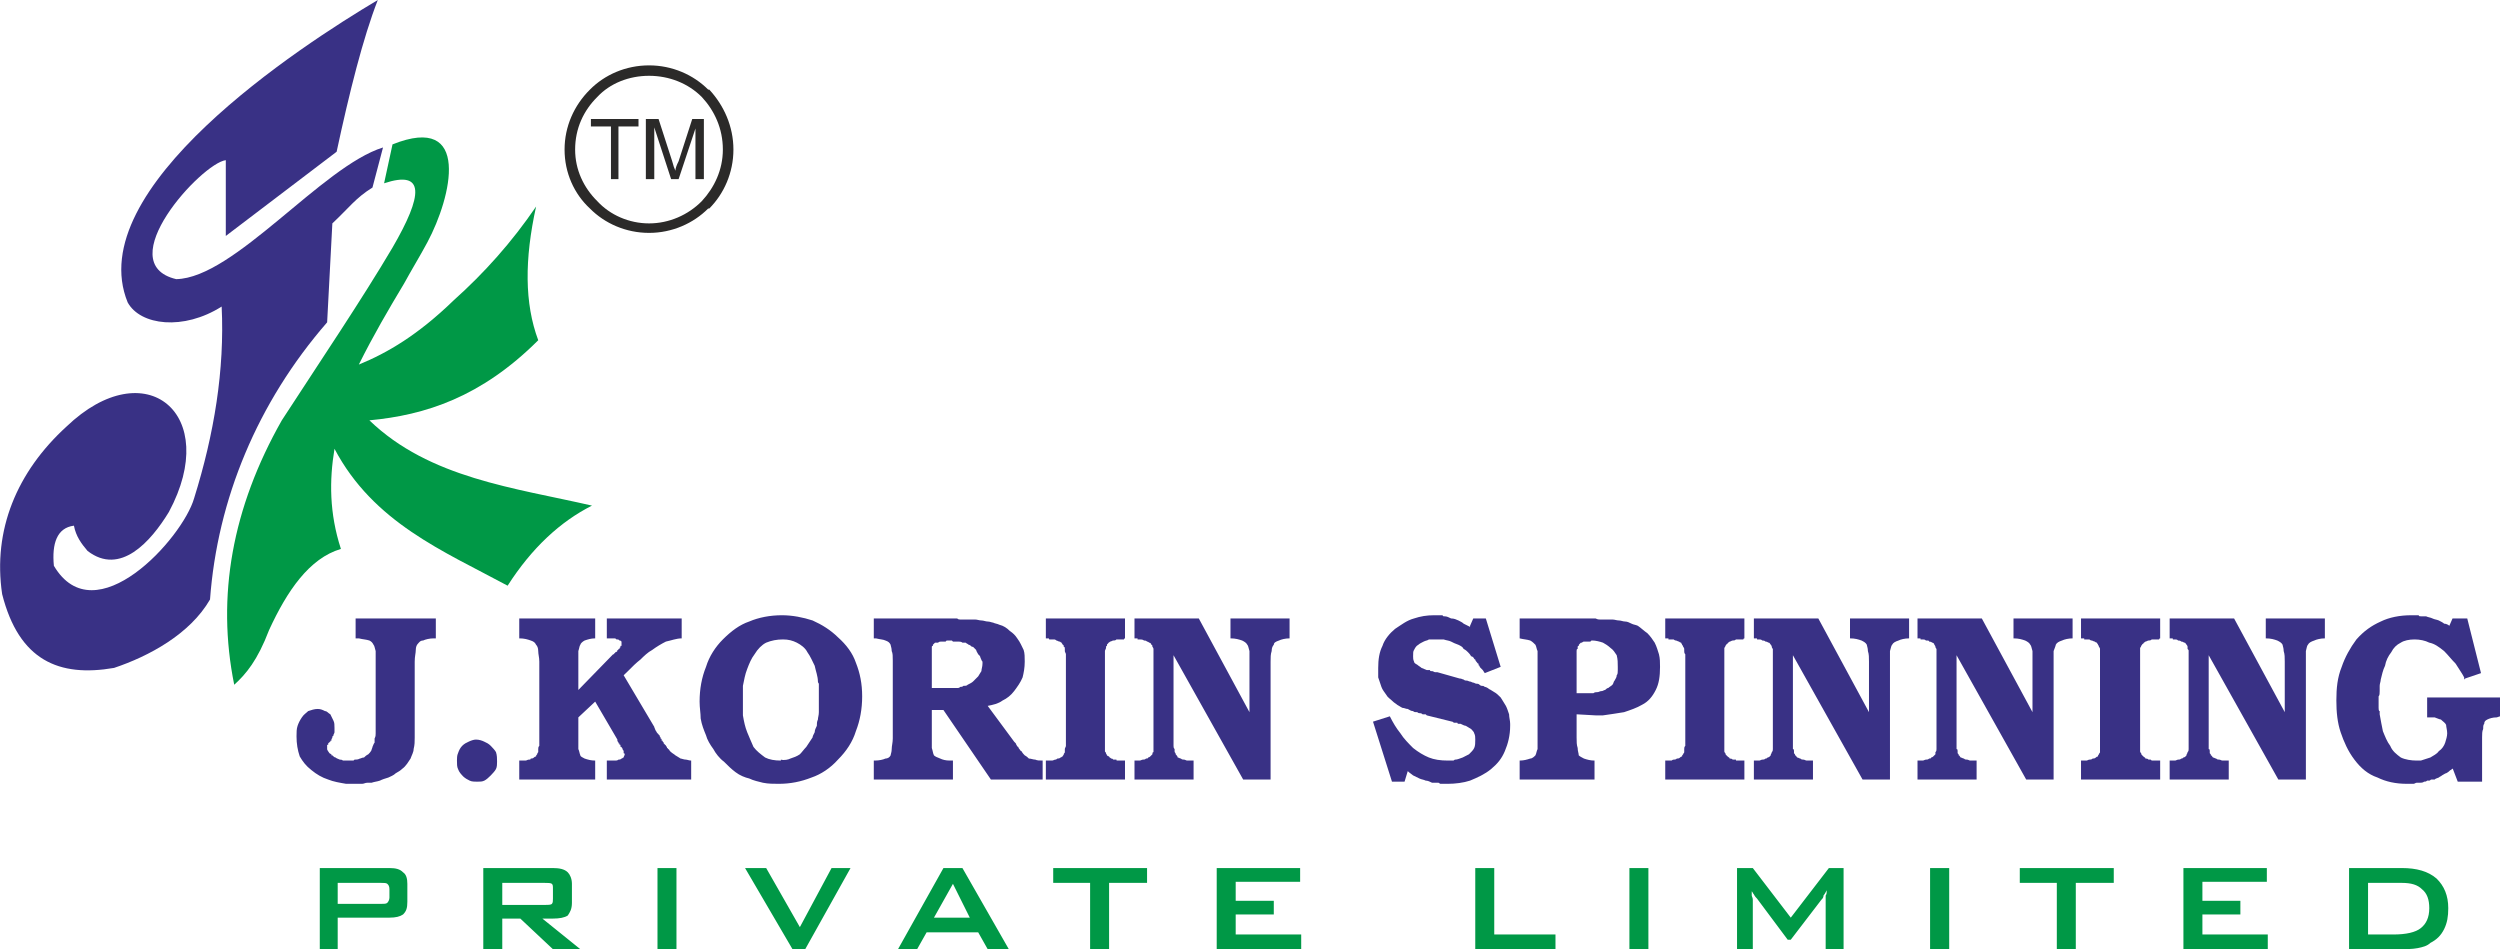
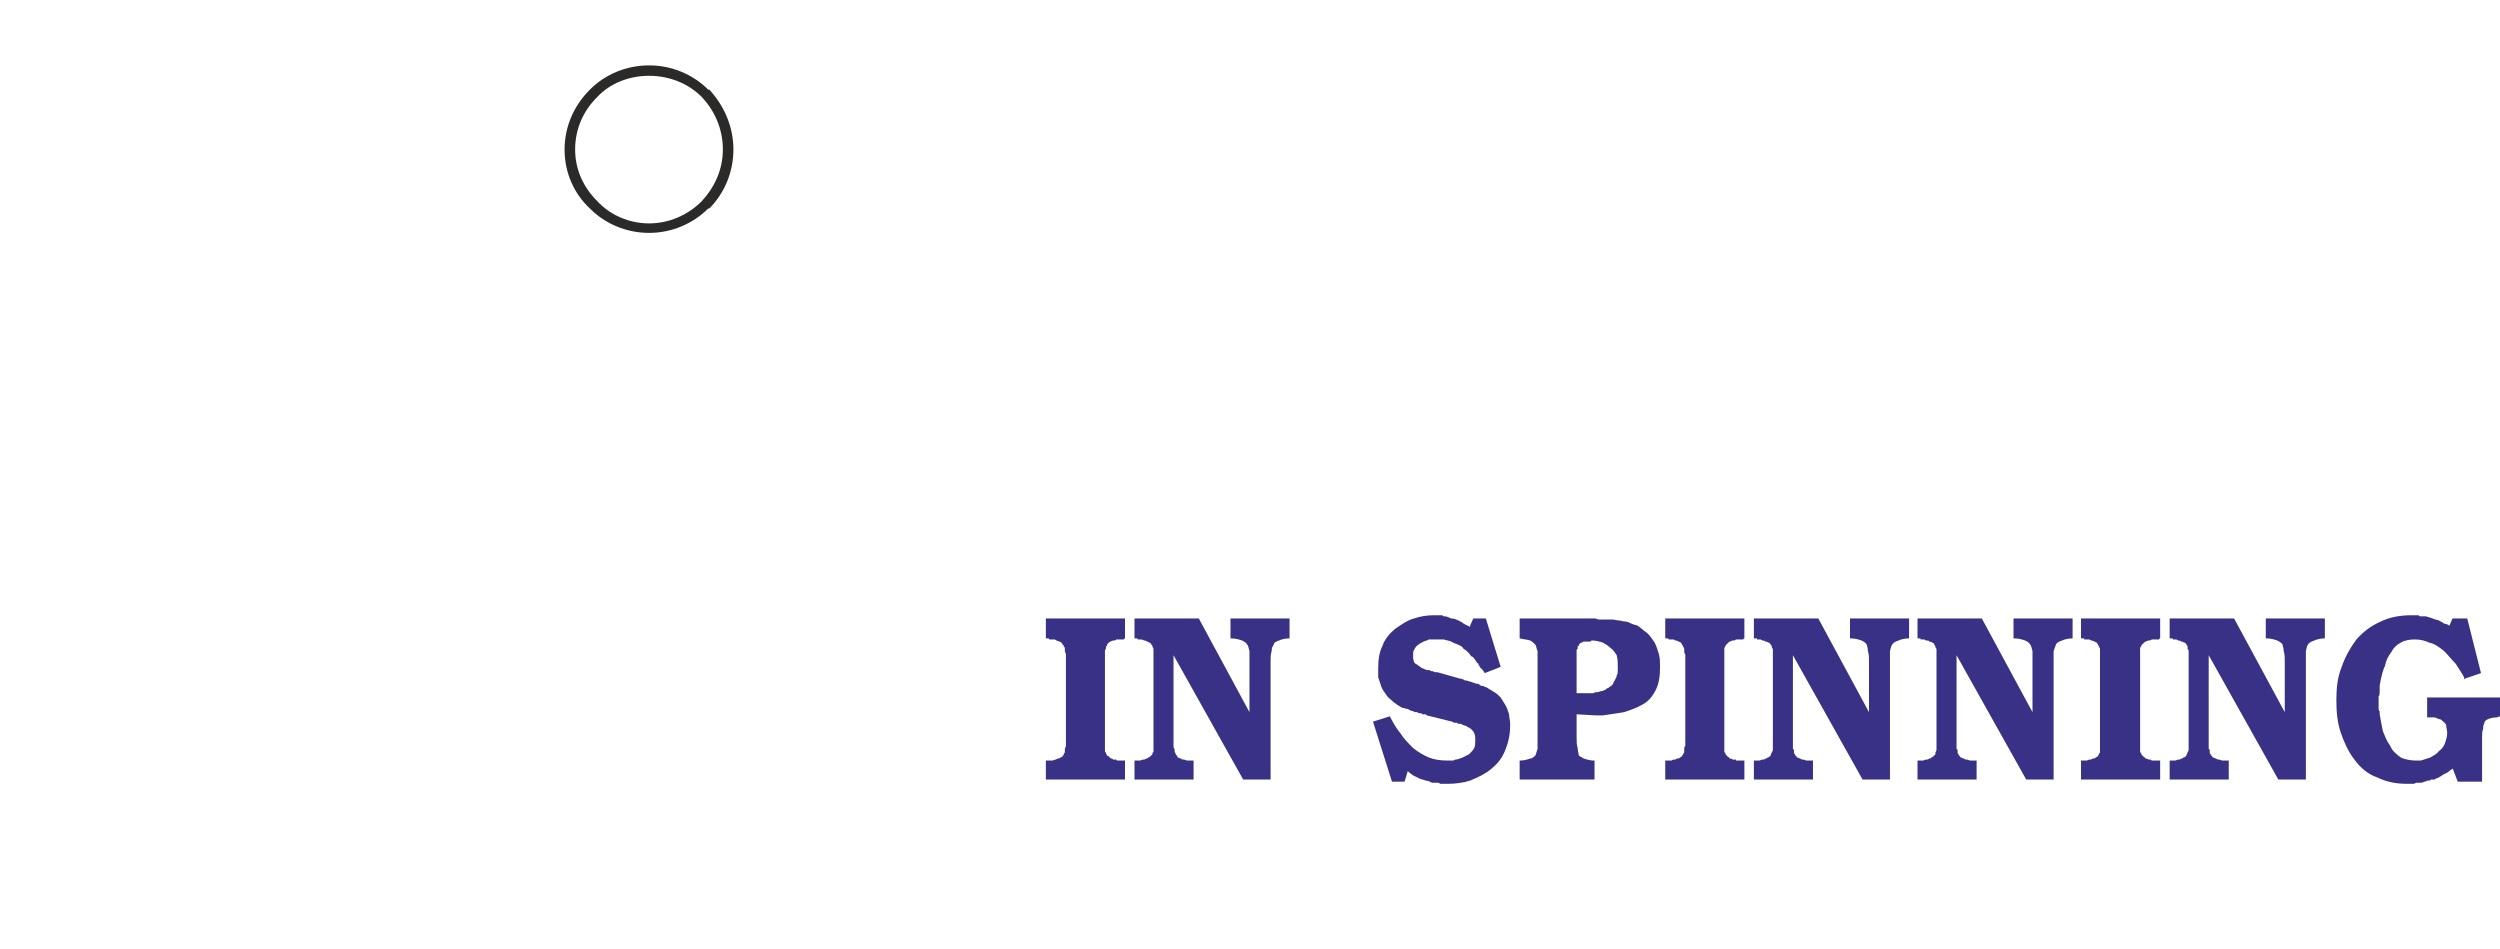
<svg xmlns="http://www.w3.org/2000/svg" version="1.2" viewBox="0 0 187 71" width="187" height="71">
  <title>Jkorin-svg</title>
  <style> tspan { white-space:pre } .shp0 { fill: #009846 } .shp1 { fill: #393185 } .shp2 { fill: #2b2a29 } </style>
  <g id="Layer_x0020_1">
-     <path id="Layer" fill-rule="evenodd" class="shp0" d="M23.92 71L23.92 64.93L29.13 64.93C29.6 64.93 29.92 65.01 30.15 65.25C30.39 65.41 30.47 65.72 30.47 66.11L30.47 67.45C30.47 67.93 30.39 68.16 30.15 68.4C29.92 68.56 29.6 68.64 29.13 68.64L25.26 68.64L25.26 71L23.92 71ZM28.5 66.04L25.26 66.04L25.26 67.61L28.5 67.61C28.73 67.61 28.89 67.61 28.97 67.53C29.05 67.45 29.13 67.3 29.13 67.14L29.13 66.51C29.13 66.27 29.05 66.19 28.97 66.11C28.89 66.04 28.73 66.04 28.5 66.04ZM36.15 71L36.15 64.93L41.36 64.93C41.84 64.93 42.23 65.01 42.47 65.25C42.63 65.41 42.78 65.72 42.78 66.11L42.78 67.53C42.78 68.01 42.63 68.24 42.47 68.48C42.23 68.64 41.84 68.71 41.36 68.71L40.57 68.71L43.41 71L41.36 71L38.92 68.71L37.57 68.71L37.57 71L36.15 71ZM40.73 66.04L37.57 66.04L37.57 67.69L40.73 67.69C40.97 67.69 41.2 67.69 41.28 67.61C41.36 67.53 41.36 67.38 41.36 67.22L41.36 66.51C41.36 66.27 41.36 66.19 41.28 66.11C41.2 66.04 40.97 66.04 40.73 66.04ZM49.18 71L49.18 64.93L50.6 64.93L50.6 71L49.18 71ZM59.28 71L55.73 64.93L57.31 64.93L59.83 69.35L62.2 64.93L63.62 64.93L60.23 71L59.28 71ZM67.17 71L70.57 64.93L71.99 64.93L75.46 71L73.88 71L73.17 69.74L69.31 69.74L68.6 71L67.17 71ZM69.86 68.64L72.54 68.64L71.28 66.11L69.86 68.64ZM82.96 66.04L82.96 71L81.54 71L81.54 66.04L78.78 66.04L78.78 64.93L85.8 64.93L85.8 66.04L82.96 66.04ZM91.01 71L91.01 64.93L97.25 64.93L97.25 65.96L92.43 65.96L92.43 67.38L95.28 67.38L95.28 68.4L92.43 68.4L92.43 69.9L97.33 69.9L97.33 71L91.01 71ZM110.35 71L110.35 64.93L111.77 64.93L111.77 69.9L116.35 69.9L116.35 71L110.35 71ZM121.88 71L121.88 64.93L123.3 64.93L123.3 71L121.88 71ZM129.93 71L129.93 64.93L131.11 64.93L133.95 68.64L136.8 64.93L137.9 64.93L137.9 71L136.56 71C136.56 70.92 136.56 67.14 136.56 66.98C136.64 66.9 136.64 66.74 136.64 66.59C136.56 66.74 136.48 66.9 136.4 66.98C136.4 67.14 136.32 67.22 136.24 67.3L133.95 70.29L133.72 70.29L131.43 67.22C131.35 67.14 131.27 67.06 131.19 66.9C131.11 66.82 131.11 66.74 131.03 66.67C131.03 66.74 131.03 66.9 131.03 66.98C131.03 67.06 131.11 67.14 131.11 67.3L131.11 71L129.93 71ZM144.37 71L144.37 64.93L145.8 64.93L145.8 71L144.37 71ZM155.27 66.04L155.27 71L153.85 71L153.85 66.04L151.08 66.04L151.08 64.93L158.11 64.93L158.11 66.04L155.27 66.04ZM163.32 71L163.32 64.93L169.56 64.93L169.56 65.96L164.74 65.96L164.74 67.38L167.58 67.38L167.58 68.4L164.74 68.4L164.74 69.9L169.63 69.9L169.63 71L163.32 71ZM175.71 71L175.71 64.93L179.66 64.93C180.76 64.93 181.63 65.17 182.26 65.72C182.82 66.27 183.13 66.98 183.13 67.93C183.13 68.56 183.05 69.03 182.82 69.5C182.58 69.98 182.26 70.29 181.79 70.53C181.55 70.76 181.24 70.84 180.84 70.92C180.45 71 179.9 71 179.34 71L175.71 71ZM177.13 69.9L179.03 69.9C179.97 69.9 180.69 69.74 181.08 69.42C181.47 69.11 181.71 68.64 181.71 67.93C181.71 67.3 181.55 66.82 181.16 66.51C180.84 66.19 180.37 66.04 179.66 66.04L177.13 66.04L177.13 69.9Z" />
-     <path id="Layer" fill-rule="evenodd" class="shp0" d="M28.73 13.71C31.81 12.69 31.65 14.58 29.36 18.52C27.08 22.38 24 26.95 21.08 31.44C17.37 37.98 16.18 44.6 17.52 51.22C18.39 50.43 19.26 49.41 20.13 47.12C21.47 44.21 23.13 41.76 25.5 41.06C24.63 38.38 24.63 35.93 25.02 33.57C27.94 39.09 33.15 41.21 37.97 43.81C39.78 40.98 41.92 39.01 44.28 37.82C38.52 36.49 32.13 35.78 27.63 31.44C31.81 31.05 35.99 29.71 40.26 25.45C39.23 22.69 39.23 19.39 40.1 15.45C38.28 18.12 36.23 20.41 33.94 22.46C31.26 25.06 28.97 26.4 26.84 27.27C27.94 25.06 29.05 23.17 30.23 21.2C30.79 20.17 31.42 19.15 31.97 18.12C33.78 14.74 35.28 8.43 29.36 10.8L28.73 13.71Z" />
-     <path id="Layer" fill-rule="evenodd" class="shp1" d="M27.86 14.03C26.6 14.81 26.13 15.52 24.86 16.71L24.47 24.11C19.26 30.1 16.26 37.35 15.71 44.84C14.21 47.44 11.13 49.09 8.53 49.96C4.42 50.67 1.42 49.41 0.16 44.44C-0.55 39.64 1.26 35.3 4.97 31.91C10.89 26.24 16.58 30.97 12.63 38.3C11.29 40.5 9 43.1 6.55 41.21C6.08 40.66 5.68 40.11 5.53 39.32C4.26 39.48 3.87 40.66 4.03 42.32C7.1 47.52 13.66 40.27 14.52 37.27C16.02 32.47 16.81 27.66 16.58 22.93C13.73 24.74 10.5 24.35 9.55 22.62C6.08 14.11 22.42 3.47 28.26 0C27.15 2.84 26.13 6.93 25.18 11.35L16.89 17.65C16.89 15.76 16.89 13.87 16.89 11.98C15.08 12.21 8.21 19.7 13.18 20.88C17.52 20.8 24.08 12.45 28.65 11.03L27.86 14.03Z" />
    <g id="_2256454891968">
-       <path id="Layer" fill-rule="evenodd" class="shp1" d="M26.6 46.26L32.6 46.26L32.6 47.75L32.44 47.75C32.13 47.75 31.81 47.83 31.65 47.91C31.42 47.91 31.34 48.07 31.26 48.15C31.18 48.23 31.1 48.38 31.1 48.62C31.1 48.86 31.02 49.09 31.02 49.49C31.02 49.57 31.02 53.98 31.02 54.06C31.02 54.14 31.02 54.22 31.02 54.22C31.02 54.29 31.02 54.29 31.02 54.29C31.02 54.61 31.02 54.92 31.02 55.16C31.02 55.48 31.02 55.71 30.94 56.03C30.94 56.26 30.79 56.5 30.71 56.74C30.55 56.97 30.39 57.29 30.07 57.52C30 57.6 29.76 57.76 29.6 57.84C29.44 58 29.21 58.08 29.05 58.16C28.81 58.23 28.57 58.31 28.42 58.39C28.18 58.47 28.02 58.47 27.79 58.55C27.63 58.55 27.55 58.55 27.47 58.55C27.31 58.55 27.23 58.63 27.08 58.63C27 58.63 26.92 58.63 26.76 58.63C26.68 58.63 26.6 58.63 26.52 58.63C26.44 58.63 26.44 58.63 26.36 58.63C26.36 58.63 26.36 58.63 26.29 58.63C26.29 58.63 26.29 58.63 26.21 58.63C26.21 58.63 26.21 58.63 26.13 58.63C26.13 58.63 26.13 58.63 26.05 58.63C25.97 58.63 25.97 58.63 25.97 58.63C25.89 58.63 25.89 58.63 25.89 58.63C25.42 58.55 24.94 58.47 24.55 58.31C24.08 58.16 23.68 57.92 23.29 57.6C22.89 57.29 22.65 56.97 22.42 56.58C22.26 56.11 22.18 55.63 22.18 55.08C22.18 54.77 22.18 54.53 22.26 54.29C22.34 54.06 22.42 53.9 22.58 53.66C22.73 53.43 22.89 53.35 23.05 53.19C23.29 53.11 23.52 53.03 23.76 53.03C24 53.03 24.15 53.11 24.31 53.19C24.47 53.19 24.55 53.35 24.71 53.43C24.79 53.58 24.86 53.74 24.94 53.9C25.02 54.06 25.02 54.22 25.02 54.45C25.02 54.53 25.02 54.61 25.02 54.77C25.02 54.85 24.94 54.92 24.94 55C24.94 55 24.94 55.08 24.86 55.08C24.86 55.16 24.86 55.16 24.86 55.16C24.86 55.24 24.79 55.24 24.79 55.32C24.79 55.32 24.79 55.32 24.79 55.4C24.71 55.4 24.71 55.4 24.71 55.48C24.63 55.48 24.63 55.55 24.63 55.55C24.63 55.55 24.55 55.55 24.55 55.63C24.55 55.63 24.55 55.63 24.55 55.71L24.47 55.71C24.47 55.71 24.47 55.79 24.47 55.87C24.47 55.95 24.47 56.03 24.47 56.03C24.47 56.11 24.55 56.19 24.55 56.19C24.55 56.26 24.63 56.26 24.63 56.34C24.71 56.34 24.71 56.42 24.79 56.42L24.79 56.5C24.86 56.5 24.86 56.5 24.86 56.5C24.94 56.58 25.02 56.66 25.1 56.66C25.18 56.74 25.26 56.74 25.42 56.82C25.5 56.82 25.58 56.82 25.65 56.89C25.73 56.89 25.89 56.89 25.97 56.89C25.97 56.89 25.97 56.89 26.05 56.89C26.13 56.89 26.21 56.89 26.21 56.89C26.29 56.89 26.36 56.89 26.44 56.89C26.52 56.82 26.52 56.82 26.52 56.82C26.68 56.82 26.76 56.82 26.92 56.74C27 56.74 27.08 56.66 27.23 56.66C27.31 56.58 27.39 56.5 27.55 56.42C27.63 56.34 27.71 56.26 27.79 56.11C27.79 56.03 27.86 55.95 27.86 55.87C27.94 55.71 27.94 55.63 28.02 55.55C28.02 55.4 28.02 55.32 28.02 55.24C28.1 55.08 28.1 55 28.1 54.85C28.1 54.85 28.1 54.85 28.1 54.77C28.1 54.69 28.1 54.53 28.1 54.53C28.1 54.45 28.1 54.37 28.1 54.29C28.1 54.22 28.1 54.14 28.1 54.14C28.1 53.82 28.1 48.86 28.1 48.7C28.02 48.46 28.02 48.31 27.94 48.23C27.86 48.07 27.79 47.99 27.63 47.91C27.39 47.83 27.15 47.83 26.84 47.75L26.6 47.75L26.6 46.26ZM36.23 55.48C36.39 55.55 36.55 55.63 36.71 55.79C36.86 55.95 37.02 56.11 37.1 56.26C37.18 56.5 37.18 56.74 37.18 56.97C37.18 57.13 37.18 57.37 37.1 57.52C37.02 57.68 36.86 57.84 36.71 58C36.55 58.16 36.39 58.31 36.23 58.39C36.07 58.47 35.92 58.47 35.68 58.47C35.52 58.47 35.28 58.47 35.13 58.39C34.97 58.31 34.81 58.23 34.65 58.08C34.5 57.92 34.34 57.76 34.26 57.52C34.18 57.37 34.18 57.13 34.18 56.89C34.18 56.74 34.18 56.5 34.26 56.34C34.34 56.11 34.42 55.95 34.57 55.79C34.73 55.63 34.89 55.55 35.05 55.48C35.21 55.4 35.44 55.32 35.6 55.32C35.84 55.32 36.07 55.4 36.23 55.48ZM48.94 54.37C48.94 54.45 49.02 54.53 49.02 54.61C49.1 54.69 49.1 54.77 49.18 54.85C49.18 54.85 49.18 54.85 49.26 54.92C49.26 54.92 49.26 55 49.34 55C49.34 55.08 49.34 55.08 49.41 55.16L49.41 55.24C49.49 55.24 49.49 55.32 49.49 55.32C49.49 55.4 49.49 55.4 49.49 55.4C49.57 55.4 49.57 55.4 49.57 55.48L49.65 55.55L49.65 55.63C49.73 55.63 49.73 55.71 49.73 55.71C49.81 55.71 49.81 55.79 49.81 55.79C49.89 55.87 49.89 55.87 49.89 55.95C49.89 55.95 49.97 55.95 49.97 56.03C50.05 56.03 50.05 56.11 50.12 56.19L50.2 56.26C50.28 56.34 50.44 56.42 50.52 56.5C50.68 56.58 50.76 56.66 50.91 56.74C50.99 56.74 51.15 56.82 51.31 56.82C51.39 56.82 51.55 56.89 51.7 56.89L51.7 58.31L45.39 58.31L45.39 56.89C45.39 56.89 45.39 56.89 45.47 56.89C45.55 56.89 45.55 56.89 45.55 56.89C45.55 56.89 45.55 56.89 45.63 56.89C45.63 56.89 45.63 56.89 45.7 56.89C45.78 56.89 45.94 56.89 46.02 56.89C46.1 56.89 46.18 56.89 46.26 56.82C46.34 56.82 46.41 56.82 46.49 56.74C46.57 56.74 46.57 56.66 46.65 56.66C46.65 56.58 46.73 56.5 46.73 56.42C46.73 56.42 46.73 56.34 46.65 56.34C46.65 56.26 46.65 56.26 46.65 56.19C46.65 56.11 46.57 56.11 46.57 56.03C46.57 55.95 46.49 55.95 46.49 55.87C46.41 55.87 46.41 55.87 46.41 55.79C46.41 55.79 46.41 55.79 46.41 55.71C46.41 55.71 46.41 55.71 46.34 55.71C46.34 55.63 46.34 55.63 46.34 55.63C46.34 55.63 46.26 55.63 46.26 55.55C46.26 55.48 46.18 55.48 46.18 55.4L46.18 55.32L44.52 52.48L43.26 53.66C43.26 53.98 43.26 55.79 43.26 56.03C43.34 56.19 43.34 56.34 43.41 56.5C43.41 56.58 43.57 56.66 43.73 56.74C43.97 56.82 44.2 56.89 44.52 56.89L44.52 58.31L38.84 58.31L38.84 56.89C38.92 56.89 38.92 56.89 38.99 56.89C39.07 56.89 39.23 56.89 39.31 56.89C39.39 56.89 39.47 56.82 39.55 56.82C39.63 56.82 39.7 56.82 39.7 56.74C39.78 56.74 39.86 56.74 39.94 56.66C39.94 56.66 40.02 56.58 40.1 56.58C40.1 56.5 40.1 56.5 40.18 56.42C40.18 56.34 40.26 56.26 40.26 56.26C40.26 56.19 40.26 56.11 40.26 56.03C40.26 55.95 40.26 55.87 40.34 55.79C40.34 55.71 40.34 55.71 40.34 55.71C40.34 55.63 40.34 55.63 40.34 55.55C40.34 55.55 40.34 55.55 40.34 55.48C40.34 55.48 40.34 49.57 40.34 49.49C40.34 49.17 40.26 48.94 40.26 48.7C40.26 48.46 40.18 48.31 40.1 48.23C40.02 48.07 39.94 47.99 39.7 47.91C39.47 47.83 39.23 47.75 38.84 47.75L38.84 46.26L44.52 46.26L44.52 47.75C44.2 47.75 43.97 47.83 43.73 47.91C43.57 47.99 43.41 48.15 43.41 48.23C43.34 48.31 43.34 48.46 43.26 48.7C43.26 48.94 43.26 51.3 43.26 51.61L45.86 48.94C45.94 48.94 45.94 48.94 45.94 48.86C46.02 48.86 46.02 48.86 46.02 48.78C46.1 48.78 46.1 48.78 46.18 48.7L46.18 48.62C46.26 48.62 46.26 48.62 46.26 48.54C46.26 48.54 46.26 48.54 46.34 48.54C46.34 48.54 46.34 48.54 46.34 48.46C46.34 48.46 46.41 48.46 46.41 48.38C46.41 48.31 46.41 48.31 46.41 48.31L46.49 48.31C46.49 48.23 46.49 48.23 46.49 48.23C46.49 48.15 46.49 48.15 46.49 48.15C46.49 48.07 46.49 47.99 46.49 47.99C46.41 47.91 46.41 47.91 46.34 47.91C46.26 47.83 46.26 47.83 46.18 47.83C46.1 47.83 46.1 47.83 46.02 47.75C46.02 47.75 46.02 47.75 45.94 47.75C45.86 47.75 45.86 47.75 45.86 47.75C45.86 47.75 45.86 47.75 45.78 47.75C45.78 47.75 45.78 47.75 45.7 47.75C45.7 47.75 45.47 47.75 45.39 47.75L45.39 46.26L50.99 46.26L50.99 47.75C50.6 47.75 50.2 47.91 49.81 47.99C49.49 48.15 49.1 48.38 48.78 48.62C48.47 48.78 48.15 49.09 47.91 49.33C47.6 49.57 47.28 49.88 46.97 50.2L46.65 50.51L48.94 54.37ZM57.07 58.55C56.76 58.47 56.36 58.39 56.04 58.23C55.73 58.16 55.33 58 55.02 57.76C54.7 57.52 54.47 57.29 54.15 56.97C53.83 56.74 53.52 56.34 53.36 56.03C53.12 55.71 52.89 55.32 52.81 55C52.65 54.61 52.49 54.22 52.41 53.74C52.41 53.35 52.33 52.95 52.33 52.48C52.33 51.54 52.49 50.67 52.81 49.88C53.05 49.09 53.52 48.38 54.07 47.83C54.7 47.2 55.33 46.73 56.04 46.49C56.76 46.18 57.62 46.02 58.49 46.02C59.28 46.02 60.07 46.18 60.78 46.41C61.49 46.73 62.12 47.12 62.68 47.67C63.31 48.23 63.78 48.86 64.02 49.57C64.33 50.35 64.49 51.14 64.49 52.09C64.49 53.03 64.33 53.9 64.02 54.69C63.78 55.48 63.31 56.19 62.68 56.82C62.12 57.45 61.41 57.92 60.7 58.16C59.91 58.47 59.12 58.63 58.25 58.63C57.86 58.63 57.47 58.63 57.07 58.55ZM58.41 56.82C58.65 56.89 58.97 56.82 59.12 56.74C59.36 56.66 59.6 56.58 59.83 56.42C59.99 56.26 60.15 56.03 60.31 55.87C60.47 55.63 60.62 55.4 60.78 55.16C60.78 55.08 60.86 54.92 60.94 54.77C60.94 54.61 61.02 54.45 61.1 54.29C61.1 54.14 61.1 53.98 61.18 53.82C61.18 53.66 61.25 53.51 61.25 53.27C61.25 53.19 61.25 53.11 61.25 53.03C61.25 52.95 61.25 52.88 61.25 52.72C61.25 52.64 61.25 52.48 61.25 52.48C61.25 52.4 61.25 52.4 61.25 52.32C61.25 52.25 61.25 52.25 61.25 52.17C61.25 52.09 61.25 52.01 61.25 51.93C61.25 51.77 61.25 51.69 61.25 51.61C61.25 51.54 61.25 51.46 61.25 51.46C61.25 51.38 61.25 51.3 61.25 51.3C61.25 51.22 61.25 51.14 61.25 51.14C61.18 51.06 61.18 50.98 61.18 50.98C61.18 50.59 61.02 50.2 60.94 49.8C60.78 49.49 60.62 49.09 60.39 48.78C60.23 48.46 59.91 48.23 59.6 48.07C59.28 47.91 58.97 47.83 58.57 47.83C58.1 47.83 57.7 47.91 57.31 48.07C56.99 48.23 56.68 48.54 56.44 48.94C56.2 49.25 56.04 49.64 55.89 50.04C55.73 50.43 55.65 50.91 55.57 51.3C55.57 51.38 55.57 51.46 55.57 51.46C55.57 51.54 55.57 51.54 55.57 51.61C55.57 51.69 55.57 51.85 55.57 51.85C55.57 51.93 55.57 52.09 55.57 52.17C55.57 52.25 55.57 52.32 55.57 52.4C55.57 52.48 55.57 52.48 55.57 52.56C55.57 52.64 55.57 52.64 55.57 52.72C55.57 52.8 55.57 52.95 55.57 52.95C55.57 53.03 55.57 53.19 55.57 53.27C55.57 53.35 55.57 53.43 55.57 53.51C55.65 53.98 55.73 54.37 55.89 54.77C56.04 55.16 56.2 55.48 56.36 55.87C56.6 56.19 56.91 56.42 57.23 56.66C57.54 56.82 57.94 56.89 58.41 56.89L58.41 56.82ZM75.86 55.48C75.94 55.55 76.02 55.63 76.02 55.71C76.09 55.79 76.09 55.87 76.17 55.87C76.17 55.95 76.25 56.03 76.25 56.03C76.33 56.11 76.33 56.19 76.41 56.19C76.49 56.34 76.57 56.42 76.65 56.5C76.8 56.58 76.88 56.66 76.96 56.74C77.12 56.74 77.28 56.82 77.44 56.82C77.59 56.89 77.75 56.89 77.99 56.89L77.99 58.31L74.12 58.31L70.57 53.11L69.7 53.11C69.7 53.43 69.7 55.79 69.7 55.95C69.78 56.19 69.78 56.34 69.86 56.5C69.94 56.58 70.1 56.66 70.33 56.74C70.49 56.82 70.73 56.89 71.04 56.89L71.28 56.89L71.28 58.31L65.36 58.31L65.36 56.89L65.44 56.89C65.75 56.89 66.07 56.82 66.23 56.74C66.39 56.74 66.54 56.66 66.62 56.5C66.62 56.42 66.7 56.26 66.7 56.03C66.7 55.79 66.78 55.55 66.78 55.24L66.78 49.41C66.78 49.09 66.78 48.86 66.7 48.7C66.7 48.46 66.62 48.31 66.62 48.23C66.54 48.07 66.46 47.99 66.23 47.91C66.07 47.83 65.83 47.83 65.52 47.75L65.36 47.75L65.36 46.26L71.6 46.26C71.67 46.34 71.75 46.34 71.91 46.34C71.99 46.34 72.15 46.34 72.23 46.34C72.31 46.34 72.38 46.34 72.38 46.34C72.46 46.34 72.54 46.34 72.62 46.34C72.62 46.34 72.7 46.34 72.78 46.34C72.86 46.34 72.86 46.34 72.94 46.34C73.09 46.34 73.25 46.41 73.41 46.41C73.57 46.41 73.73 46.49 73.88 46.49C74.04 46.49 74.2 46.57 74.28 46.57C74.44 46.65 74.59 46.65 74.75 46.73C75.07 46.81 75.31 46.97 75.54 47.2C75.78 47.36 75.94 47.52 76.09 47.75C76.33 48.07 76.41 48.31 76.57 48.62C76.65 48.86 76.65 49.17 76.65 49.49C76.65 49.96 76.57 50.35 76.49 50.67C76.33 51.06 76.09 51.38 75.86 51.69C75.62 52.01 75.31 52.25 74.99 52.4C74.67 52.64 74.28 52.72 73.88 52.8L75.86 55.48ZM70.41 51.46C70.49 51.46 70.65 51.46 70.65 51.46C70.73 51.46 70.81 51.46 70.81 51.46C70.88 51.46 70.96 51.46 71.04 51.46C71.04 51.46 71.12 51.46 71.2 51.46C71.28 51.46 71.28 51.46 71.36 51.46C71.36 51.46 71.44 51.46 71.52 51.46C71.52 51.46 71.6 51.46 71.67 51.46C71.67 51.46 71.75 51.46 71.83 51.38C71.91 51.38 71.99 51.38 72.07 51.3C72.23 51.3 72.31 51.3 72.38 51.22C72.54 51.14 72.7 51.06 72.78 50.98C72.94 50.83 73.02 50.75 73.17 50.59C73.25 50.43 73.33 50.35 73.41 50.2C73.41 50.04 73.49 49.88 73.49 49.64C73.49 49.57 73.49 49.49 73.49 49.49C73.41 49.41 73.41 49.33 73.33 49.17C73.33 49.09 73.25 49.01 73.17 48.94C73.09 48.78 73.02 48.7 73.02 48.62C72.94 48.54 72.86 48.46 72.78 48.38C72.7 48.38 72.7 48.38 72.7 48.38C72.62 48.31 72.54 48.23 72.46 48.23C72.38 48.15 72.31 48.15 72.23 48.07C72.15 48.07 72.07 48.07 71.99 48.07C71.91 47.99 71.75 47.99 71.67 47.99C71.67 47.99 71.67 47.99 71.6 47.99C71.6 47.99 71.6 47.99 71.52 47.99C71.52 47.99 71.52 47.99 71.44 47.99C71.44 47.99 71.44 47.99 71.36 47.99C71.36 47.99 71.36 47.99 71.28 47.99C71.28 47.99 71.28 47.99 71.2 47.91C71.12 47.91 71.12 47.91 71.12 47.91C71.04 47.91 71.04 47.91 71.04 47.91C70.96 47.91 70.88 47.91 70.88 47.91C70.88 47.91 70.88 47.91 70.81 47.91C70.73 47.99 70.73 47.99 70.73 47.99C70.73 47.99 70.73 47.99 70.65 47.99C70.57 47.99 70.49 47.99 70.41 47.99C70.33 47.99 70.25 47.99 70.17 48.07C70.1 48.07 70.02 48.07 69.94 48.07C69.86 48.15 69.86 48.15 69.78 48.23C69.78 48.23 69.78 48.23 69.78 48.31C69.7 48.31 69.7 48.38 69.7 48.38C69.7 48.46 69.7 48.54 69.7 48.62C69.7 48.62 69.7 48.62 69.7 48.7C69.7 48.7 69.7 48.7 69.7 48.78C69.7 48.86 69.7 48.86 69.7 48.86C69.7 48.86 69.7 48.86 69.7 48.94L69.7 51.46C69.7 51.46 70.33 51.46 70.41 51.46Z" />
      <path id="Layer" fill-rule="evenodd" class="shp1" d="M84.15 58.31L78.23 58.31L78.23 56.89C78.3 56.89 78.3 56.89 78.3 56.89C78.38 56.89 78.38 56.89 78.46 56.89C78.54 56.89 78.62 56.89 78.7 56.89C78.78 56.89 78.86 56.82 78.94 56.82C78.94 56.82 79.02 56.82 79.09 56.74C79.17 56.74 79.25 56.74 79.33 56.66C79.41 56.66 79.41 56.58 79.49 56.58C79.49 56.5 79.57 56.5 79.57 56.42C79.57 56.34 79.65 56.34 79.65 56.26C79.65 56.19 79.65 56.11 79.65 56.03C79.65 55.95 79.73 55.87 79.73 55.79C79.73 55.79 79.73 55.79 79.73 55.71C79.73 55.63 79.73 55.63 79.73 55.63C79.73 55.63 79.73 55.55 79.73 55.48C79.73 55.48 79.73 55.32 79.73 55.24C79.73 55.24 79.73 49.41 79.73 49.33C79.73 49.25 79.73 49.01 79.73 48.94C79.73 48.86 79.65 48.78 79.65 48.7C79.65 48.62 79.65 48.62 79.65 48.54C79.65 48.46 79.65 48.38 79.57 48.38C79.57 48.31 79.57 48.23 79.49 48.23C79.49 48.15 79.41 48.15 79.41 48.07C79.33 48.07 79.33 47.99 79.25 47.99C79.17 47.99 79.09 47.91 79.02 47.91C79.02 47.91 78.94 47.83 78.86 47.83C78.78 47.83 78.78 47.83 78.7 47.83C78.7 47.83 78.62 47.83 78.54 47.83C78.46 47.83 78.46 47.83 78.46 47.75L78.23 47.75L78.23 46.26L84.15 46.26L84.15 47.75C84.15 47.75 84.07 47.75 84.07 47.83C83.99 47.83 83.83 47.83 83.83 47.83C83.83 47.83 83.83 47.83 83.75 47.83C83.67 47.83 83.59 47.83 83.51 47.83C83.44 47.91 83.36 47.91 83.28 47.91C83.2 47.91 83.12 47.99 83.04 47.99C82.96 48.07 82.88 48.07 82.88 48.15C82.8 48.15 82.8 48.23 82.8 48.31C82.73 48.31 82.73 48.38 82.73 48.46C82.73 48.54 82.65 48.62 82.65 48.7C82.65 48.78 82.65 48.86 82.65 48.94C82.65 49.01 82.65 49.01 82.65 49.01C82.65 49.01 82.65 49.01 82.65 49.09C82.65 49.17 82.65 49.17 82.65 49.25C82.65 49.25 82.65 49.33 82.65 49.41C82.65 49.49 82.65 55.32 82.65 55.4C82.65 55.48 82.65 55.48 82.65 55.48C82.65 55.48 82.65 55.55 82.65 55.63C82.65 55.71 82.65 55.71 82.65 55.71C82.65 55.79 82.65 55.95 82.65 56.03C82.65 56.03 82.65 56.11 82.65 56.19C82.65 56.26 82.73 56.26 82.73 56.34C82.73 56.42 82.8 56.42 82.8 56.5C82.8 56.5 82.88 56.58 82.96 56.58C82.96 56.66 83.04 56.66 83.12 56.74C83.2 56.74 83.2 56.74 83.28 56.82C83.36 56.82 83.44 56.82 83.51 56.82C83.51 56.89 83.51 56.89 83.59 56.89C83.59 56.89 83.59 56.89 83.67 56.89C83.75 56.89 83.75 56.89 83.75 56.89C83.83 56.89 84.07 56.89 84.15 56.89L84.15 58.31ZM93.46 53.27C93.46 52.95 93.46 48.94 93.46 48.7C93.38 48.46 93.38 48.31 93.3 48.23C93.22 48.07 93.07 47.99 92.91 47.91C92.67 47.83 92.43 47.75 92.04 47.75L92.04 46.26L96.46 46.26L96.46 47.75C96.14 47.75 95.83 47.83 95.67 47.91C95.43 47.99 95.28 48.07 95.28 48.23C95.2 48.31 95.12 48.46 95.12 48.7C95.04 48.94 95.04 49.17 95.04 49.49L95.04 58.31L92.99 58.31L87.78 49.01C87.78 49.01 87.78 55.16 87.78 55.24C87.78 55.24 87.78 55.32 87.78 55.4C87.78 55.48 87.78 55.48 87.78 55.48C87.78 55.48 87.78 55.55 87.78 55.63C87.78 55.71 87.78 55.79 87.78 55.79C87.78 55.87 87.78 55.95 87.86 56.03C87.86 56.03 87.86 56.11 87.86 56.19C87.86 56.26 87.86 56.26 87.93 56.34C87.93 56.42 87.93 56.42 88.01 56.5C88.01 56.5 88.09 56.58 88.09 56.66C88.17 56.66 88.25 56.74 88.33 56.74C88.41 56.82 88.49 56.82 88.57 56.82C88.65 56.82 88.72 56.89 88.8 56.89C88.88 56.89 88.88 56.89 88.96 56.89C88.96 56.89 89.12 56.89 89.2 56.89C89.28 56.89 89.28 56.89 89.28 56.89L89.28 58.31L84.86 58.31L84.86 56.89C84.94 56.89 85.01 56.89 85.01 56.89C85.09 56.89 85.17 56.89 85.25 56.89C85.33 56.89 85.41 56.82 85.49 56.82C85.57 56.82 85.65 56.82 85.72 56.74C85.8 56.74 85.88 56.74 85.88 56.66C85.96 56.66 86.04 56.58 86.04 56.58C86.12 56.5 86.12 56.5 86.2 56.42C86.2 56.34 86.2 56.26 86.28 56.26C86.28 56.19 86.28 56.11 86.28 56.03C86.28 55.95 86.28 55.87 86.28 55.79C86.28 55.71 86.28 55.71 86.28 55.71C86.28 55.63 86.28 55.63 86.28 55.55C86.28 55.55 86.28 55.55 86.28 55.48C86.28 55.48 86.28 55.32 86.28 55.24C86.28 55.24 86.28 49.41 86.28 49.33C86.28 49.25 86.28 49.09 86.28 49.01C86.28 48.94 86.28 48.78 86.28 48.7C86.28 48.62 86.28 48.62 86.28 48.54C86.28 48.46 86.2 48.38 86.2 48.38C86.2 48.31 86.2 48.23 86.12 48.23C86.12 48.15 86.04 48.07 85.96 48.07C85.96 48.07 85.88 47.99 85.8 47.99C85.72 47.91 85.65 47.91 85.57 47.91C85.49 47.83 85.33 47.83 85.25 47.83C85.17 47.83 85.17 47.83 85.17 47.83C85.17 47.83 85.17 47.83 85.09 47.83C85.09 47.75 85.09 47.75 85.09 47.75C85.01 47.75 85.01 47.75 85.01 47.75C84.94 47.75 84.86 47.75 84.86 47.75L84.86 46.26L89.67 46.26L93.46 53.27ZM109.96 46.81L110.2 46.26L111.14 46.26L112.25 49.88L111.06 50.35L110.91 50.12C110.83 50.04 110.75 49.96 110.75 49.96C110.67 49.88 110.67 49.88 110.67 49.8C110.59 49.8 110.59 49.72 110.59 49.64C110.51 49.64 110.51 49.57 110.43 49.49C110.43 49.49 110.35 49.41 110.35 49.33C110.27 49.33 110.27 49.25 110.2 49.17C110.2 49.17 110.12 49.09 110.04 49.09C109.96 48.94 109.88 48.86 109.8 48.78C109.72 48.7 109.64 48.62 109.48 48.54C109.41 48.38 109.25 48.31 109.09 48.23C108.85 48.15 108.7 48.07 108.54 47.99C108.38 47.91 108.22 47.91 107.98 47.83C107.83 47.83 107.67 47.83 107.51 47.83C107.43 47.83 107.43 47.83 107.43 47.83C107.35 47.83 107.35 47.83 107.35 47.83C107.27 47.83 107.27 47.83 107.27 47.83C107.27 47.83 107.12 47.83 107.04 47.83C107.04 47.83 107.04 47.83 106.96 47.83C106.96 47.83 106.96 47.83 106.88 47.83C106.8 47.91 106.64 47.91 106.49 47.99C106.33 48.07 106.17 48.15 106.09 48.23C105.93 48.31 105.85 48.46 105.77 48.62C105.7 48.7 105.7 48.86 105.7 49.09C105.7 49.25 105.7 49.33 105.77 49.49C105.77 49.57 105.85 49.64 106.01 49.72C106.09 49.8 106.25 49.88 106.33 49.96C106.49 50.04 106.56 50.04 106.72 50.12C106.8 50.12 106.88 50.12 106.96 50.12C106.96 50.2 107.04 50.2 107.04 50.2L107.12 50.2C107.2 50.2 107.27 50.28 107.35 50.28C107.35 50.28 107.43 50.28 107.51 50.28L109.17 50.75C109.33 50.75 109.41 50.83 109.48 50.83C109.56 50.91 109.64 50.91 109.72 50.91C109.8 50.91 109.88 50.98 109.96 50.98C110.04 50.98 110.12 51.06 110.2 51.06C110.27 51.06 110.35 51.14 110.43 51.14C110.51 51.14 110.59 51.14 110.67 51.22C110.67 51.22 110.75 51.3 110.83 51.3C110.91 51.3 110.98 51.3 111.06 51.38C111.14 51.38 111.3 51.46 111.38 51.54C111.54 51.61 111.62 51.69 111.77 51.77C111.93 51.85 112.09 52.01 112.25 52.17C112.41 52.4 112.48 52.56 112.64 52.8C112.72 52.95 112.8 53.19 112.88 53.43C112.88 53.66 112.96 53.9 112.96 54.14C112.96 54.14 112.96 54.22 112.96 54.29C112.96 55 112.8 55.63 112.56 56.19C112.33 56.74 112.01 57.13 111.54 57.52C111.06 57.92 110.51 58.16 109.96 58.39C109.48 58.55 108.85 58.63 108.3 58.63C108.22 58.63 108.14 58.63 107.98 58.63C107.91 58.63 107.83 58.63 107.75 58.63C107.67 58.63 107.67 58.55 107.59 58.55C107.51 58.55 107.51 58.55 107.43 58.55C107.35 58.55 107.35 58.55 107.27 58.55C107.27 58.55 107.2 58.55 107.12 58.55C106.96 58.47 106.8 58.39 106.64 58.39C106.49 58.31 106.33 58.31 106.17 58.23C106.01 58.16 105.85 58.08 105.7 58C105.62 57.92 105.46 57.84 105.3 57.68L105.06 58.47L104.12 58.47L102.7 53.98L103.96 53.58C104.2 54.06 104.43 54.45 104.75 54.85C104.99 55.24 105.38 55.63 105.7 55.95C106.09 56.26 106.49 56.5 106.88 56.66C107.27 56.82 107.75 56.89 108.3 56.89C108.38 56.89 108.46 56.89 108.54 56.89C108.62 56.89 108.62 56.89 108.7 56.89C108.77 56.89 108.77 56.82 108.85 56.82C109.01 56.82 109.17 56.74 109.41 56.66C109.56 56.58 109.72 56.5 109.88 56.42C110.04 56.26 110.2 56.11 110.27 55.95C110.35 55.79 110.35 55.55 110.35 55.32C110.35 55.16 110.35 55 110.27 54.85C110.27 54.77 110.12 54.61 110.04 54.53C109.88 54.45 109.8 54.37 109.64 54.29C109.56 54.29 109.41 54.22 109.25 54.14L109.09 54.14C109.09 54.14 109.01 54.14 109.01 54.06C108.93 54.06 108.93 54.06 108.93 54.06C108.85 54.06 108.77 54.06 108.77 54.06C108.7 54.06 108.7 53.98 108.62 53.98L106.72 53.51L106.64 53.43C106.56 53.43 106.49 53.43 106.41 53.43C106.33 53.35 106.25 53.35 106.25 53.35C106.17 53.35 106.09 53.35 106.01 53.27C105.85 53.27 105.77 53.27 105.7 53.19C105.54 53.19 105.46 53.11 105.3 53.03C105.14 53.03 105.06 52.95 104.91 52.95C104.75 52.88 104.67 52.8 104.51 52.72C104.43 52.64 104.27 52.56 104.2 52.48C104.04 52.32 103.8 52.17 103.72 52.01C103.56 51.77 103.41 51.61 103.33 51.38C103.25 51.14 103.17 50.91 103.09 50.67C103.09 50.43 103.09 50.2 103.09 49.96C103.09 49.33 103.17 48.78 103.41 48.31C103.56 47.83 103.96 47.36 104.35 47.04C104.83 46.73 105.22 46.41 105.77 46.26C106.25 46.1 106.72 46.02 107.27 46.02C107.35 46.02 107.43 46.02 107.51 46.02C107.51 46.02 107.51 46.02 107.59 46.02C107.67 46.02 107.83 46.02 107.91 46.02C107.91 46.1 107.98 46.1 108.06 46.1C108.22 46.1 108.38 46.18 108.54 46.26C108.77 46.26 108.93 46.34 109.09 46.41C109.25 46.49 109.41 46.57 109.48 46.65C109.64 46.73 109.8 46.81 109.96 46.89L109.96 46.81ZM117.93 55.16C117.93 55.48 117.93 55.71 118.01 55.95C118.01 56.19 118.09 56.34 118.09 56.5C118.17 56.58 118.33 56.66 118.48 56.74C118.72 56.82 118.96 56.89 119.27 56.89L119.27 58.31L113.67 58.31L113.67 56.89C113.98 56.89 114.22 56.82 114.46 56.74C114.62 56.74 114.77 56.58 114.85 56.5C114.93 56.34 114.93 56.19 115.01 56.03C115.01 55.79 115.01 55.48 115.01 55.16C115.01 54.85 115.01 48.94 115.01 48.7C114.93 48.54 114.93 48.38 114.85 48.23C114.77 48.15 114.62 47.99 114.46 47.91C114.22 47.83 113.98 47.83 113.67 47.75L113.67 46.26L119.35 46.26C119.51 46.34 119.59 46.34 119.67 46.34C119.75 46.34 119.9 46.34 119.98 46.34C120.06 46.34 120.22 46.34 120.3 46.34C120.38 46.34 120.54 46.34 120.61 46.34C120.77 46.34 120.93 46.41 121.09 46.41C121.25 46.41 121.4 46.49 121.56 46.49C121.72 46.49 121.88 46.57 122.04 46.65C122.19 46.73 122.35 46.73 122.51 46.81C122.75 46.97 122.98 47.2 123.22 47.36C123.46 47.6 123.61 47.83 123.77 48.07C123.93 48.38 124.01 48.7 124.09 48.94C124.17 49.25 124.17 49.57 124.17 49.88C124.17 50.59 124.09 51.14 123.85 51.61C123.61 52.09 123.3 52.48 122.82 52.72C122.43 52.95 121.96 53.11 121.48 53.27C121.01 53.35 120.46 53.43 119.9 53.51C119.83 53.51 119.67 53.51 119.67 53.51C119.59 53.51 119.35 53.51 119.35 53.51L117.93 53.43L117.93 55.16ZM118.56 51.85C118.64 51.85 118.72 51.85 118.8 51.85C118.88 51.85 118.88 51.85 118.96 51.85C119.04 51.85 119.11 51.85 119.19 51.85C119.27 51.77 119.43 51.77 119.51 51.77C119.59 51.77 119.67 51.69 119.83 51.69C119.9 51.69 119.98 51.61 120.06 51.61C120.14 51.54 120.22 51.46 120.3 51.46C120.38 51.38 120.54 51.3 120.61 51.22C120.69 51.14 120.69 50.98 120.77 50.91C120.85 50.75 120.93 50.67 120.93 50.51C121.01 50.43 121.01 50.28 121.01 50.12C121.01 50.04 121.01 50.04 121.01 50.04C121.01 50.04 121.01 49.96 121.01 49.88C121.01 49.57 121.01 49.33 120.93 49.01C120.77 48.78 120.69 48.62 120.46 48.46C120.3 48.31 120.06 48.15 119.9 48.07C119.67 47.99 119.35 47.91 119.11 47.91C119.11 47.91 119.11 47.91 119.04 47.91C118.96 47.99 118.96 47.99 118.96 47.99C118.88 47.99 118.8 47.99 118.8 47.99C118.8 47.99 118.72 47.99 118.64 47.99C118.64 47.99 118.56 47.99 118.48 47.99C118.48 47.99 118.4 47.99 118.33 48.07L118.25 48.07C118.17 48.15 118.17 48.15 118.17 48.15C118.09 48.23 118.09 48.23 118.09 48.31C118.01 48.31 118.01 48.38 118.01 48.38C118.01 48.46 118.01 48.46 118.01 48.54C117.93 48.54 117.93 48.62 117.93 48.7C117.93 48.78 117.93 49.01 117.93 49.01L117.93 51.85C117.93 51.85 118.48 51.85 118.56 51.85ZM130.48 58.31L124.56 58.31L124.56 56.89C124.64 56.89 124.72 56.89 124.8 56.89C124.8 56.89 124.8 56.89 124.88 56.89C124.88 56.89 124.96 56.89 125.04 56.89C125.04 56.89 125.11 56.82 125.19 56.82C125.27 56.82 125.35 56.82 125.43 56.74C125.51 56.74 125.59 56.74 125.67 56.66C125.67 56.66 125.75 56.58 125.82 56.58C125.82 56.5 125.82 56.5 125.9 56.42C125.9 56.34 125.98 56.34 125.98 56.26C125.98 56.19 125.98 56.11 125.98 56.03C125.98 55.95 125.98 55.87 126.06 55.79C126.06 55.79 126.06 55.79 126.06 55.71C126.06 55.63 126.06 55.63 126.06 55.63C126.06 55.63 126.06 55.55 126.06 55.48C126.06 55.48 126.06 55.32 126.06 55.24C126.06 55.24 126.06 49.41 126.06 49.33C126.06 49.25 126.06 49.09 126.06 49.01L126.06 48.94C125.98 48.86 125.98 48.78 125.98 48.7C125.98 48.62 125.98 48.62 125.98 48.54C125.98 48.46 125.9 48.38 125.9 48.38C125.9 48.31 125.82 48.23 125.82 48.23C125.82 48.15 125.75 48.15 125.75 48.07C125.67 48.07 125.59 47.99 125.59 47.99C125.51 47.99 125.43 47.91 125.35 47.91C125.27 47.91 125.19 47.83 125.19 47.83C125.11 47.83 125.04 47.83 125.04 47.83C124.96 47.83 124.96 47.83 124.88 47.83C124.88 47.83 124.88 47.83 124.8 47.83C124.8 47.83 124.8 47.83 124.8 47.75C124.72 47.75 124.72 47.75 124.72 47.75C124.72 47.75 124.72 47.75 124.64 47.75L124.56 47.75L124.56 46.26L130.48 46.26L130.48 47.75C130.48 47.75 130.4 47.75 130.4 47.83C130.32 47.83 130.32 47.83 130.32 47.83C130.24 47.83 130.24 47.83 130.24 47.83C130.24 47.83 130.24 47.83 130.17 47.83C130.09 47.83 129.93 47.83 129.85 47.83C129.77 47.91 129.69 47.91 129.61 47.91C129.53 47.91 129.46 47.99 129.38 47.99C129.3 48.07 129.22 48.07 129.22 48.15C129.14 48.15 129.14 48.23 129.06 48.31C129.06 48.31 129.06 48.38 128.98 48.46C128.98 48.54 128.98 48.62 128.98 48.7C128.98 48.78 128.98 48.86 128.98 48.94C128.98 49.01 128.98 49.01 128.98 49.01C128.98 49.01 128.98 49.01 128.98 49.09C128.98 49.17 128.98 49.17 128.98 49.25C128.98 49.25 128.98 49.33 128.98 49.41C128.98 49.49 128.98 55.32 128.98 55.4C128.98 55.48 128.98 55.48 128.98 55.48C128.98 55.48 128.98 55.55 128.98 55.63C128.98 55.71 128.98 55.71 128.98 55.71C128.98 55.79 128.98 55.95 128.98 56.03C128.98 56.03 128.98 56.11 128.98 56.19C128.98 56.26 128.98 56.26 129.06 56.34C129.06 56.42 129.06 56.42 129.14 56.5L129.22 56.58C129.3 56.66 129.38 56.66 129.38 56.74C129.46 56.74 129.53 56.74 129.61 56.82C129.69 56.82 129.77 56.82 129.85 56.82C129.85 56.89 129.85 56.89 129.85 56.89C129.93 56.89 129.93 56.89 129.93 56.89C130.01 56.89 130.01 56.89 130.01 56.89C130.09 56.89 130.09 56.89 130.09 56.89C130.17 56.89 130.17 56.89 130.24 56.89L130.48 56.89L130.48 58.31Z" />
      <path id="Layer" fill-rule="evenodd" class="shp1" d="M139.8 53.27L139.8 49.49C139.8 49.17 139.8 48.94 139.72 48.7C139.72 48.46 139.64 48.31 139.64 48.23C139.56 48.07 139.4 47.99 139.24 47.91C139.01 47.83 138.77 47.75 138.38 47.75L138.38 46.26L142.8 46.26L142.8 47.75C142.48 47.75 142.16 47.83 142.01 47.91C141.77 47.99 141.61 48.07 141.53 48.23C141.45 48.31 141.45 48.46 141.37 48.7C141.37 48.94 141.37 58 141.37 58.31L139.32 58.31L134.11 49.01C134.11 49.01 134.11 55.16 134.11 55.24C134.11 55.24 134.11 55.32 134.11 55.4C134.11 55.48 134.11 55.48 134.11 55.48C134.11 55.48 134.11 55.55 134.11 55.63C134.11 55.71 134.11 55.71 134.11 55.71C134.11 55.79 134.11 55.95 134.11 56.03C134.19 56.03 134.19 56.11 134.19 56.19C134.19 56.26 134.19 56.26 134.19 56.34C134.27 56.42 134.27 56.42 134.27 56.5C134.35 56.5 134.35 56.58 134.43 56.66C134.51 56.66 134.59 56.74 134.67 56.74C134.74 56.82 134.82 56.82 134.9 56.82C134.98 56.82 135.06 56.89 135.14 56.89C135.22 56.89 135.22 56.89 135.22 56.89C135.3 56.89 135.3 56.89 135.38 56.89C135.38 56.89 135.38 56.89 135.45 56.89C135.53 56.89 135.61 56.89 135.61 56.89L135.61 58.31L131.19 58.31L131.19 56.89C131.27 56.89 131.51 56.89 131.59 56.89C131.67 56.89 131.74 56.82 131.82 56.82C131.9 56.82 131.98 56.82 132.06 56.74C132.14 56.74 132.14 56.74 132.22 56.66C132.3 56.66 132.38 56.58 132.38 56.58C132.46 56.5 132.46 56.5 132.46 56.42C132.53 56.34 132.53 56.26 132.53 56.26C132.61 56.19 132.61 56.11 132.61 56.03C132.61 55.95 132.61 55.87 132.61 55.79C132.61 55.71 132.61 55.71 132.61 55.71C132.61 55.63 132.61 55.63 132.61 55.55C132.61 55.55 132.61 55.55 132.61 55.48C132.61 55.48 132.61 55.32 132.61 55.24C132.61 55.24 132.61 49.41 132.61 49.33C132.61 49.25 132.61 49.09 132.61 49.01C132.61 48.94 132.61 48.78 132.61 48.7C132.61 48.62 132.61 48.62 132.61 48.54C132.53 48.46 132.53 48.38 132.53 48.38C132.53 48.31 132.46 48.23 132.46 48.23C132.38 48.15 132.38 48.07 132.3 48.07C132.22 48.07 132.22 47.99 132.06 47.99C131.98 47.91 131.9 47.91 131.82 47.91C131.74 47.83 131.67 47.83 131.59 47.83C131.51 47.83 131.43 47.83 131.43 47.83C131.43 47.75 131.43 47.75 131.35 47.75C131.27 47.75 131.27 47.75 131.27 47.75C131.27 47.75 131.27 47.75 131.19 47.75L131.19 46.26L136.01 46.26L139.8 53.27ZM152.03 53.27C152.03 52.95 152.03 48.94 152.03 48.7C151.95 48.46 151.95 48.31 151.87 48.23C151.79 48.07 151.64 47.99 151.48 47.91C151.24 47.83 151.01 47.75 150.61 47.75L150.61 46.26L155.03 46.26L155.03 47.75C154.72 47.75 154.4 47.83 154.24 47.91C154 47.99 153.85 48.07 153.77 48.23C153.77 48.31 153.69 48.46 153.61 48.7C153.61 48.94 153.61 58 153.61 58.31L151.56 58.31L146.35 49.01C146.35 49.01 146.35 55.16 146.35 55.24C146.35 55.24 146.35 55.32 146.35 55.4C146.35 55.48 146.35 55.48 146.35 55.48C146.35 55.48 146.35 55.55 146.35 55.63C146.35 55.71 146.35 55.71 146.35 55.71C146.35 55.79 146.35 55.95 146.35 56.03C146.43 56.03 146.43 56.11 146.43 56.19C146.43 56.26 146.43 56.26 146.43 56.34C146.51 56.42 146.51 56.42 146.51 56.5C146.58 56.5 146.58 56.58 146.66 56.66C146.74 56.66 146.82 56.74 146.9 56.74C146.98 56.82 147.06 56.82 147.14 56.82C147.22 56.82 147.3 56.89 147.37 56.89C147.45 56.89 147.45 56.89 147.53 56.89C147.53 56.89 147.53 56.89 147.61 56.89C147.69 56.89 147.85 56.89 147.85 56.89L147.85 58.31L143.43 58.31L143.43 56.89C143.51 56.89 143.74 56.89 143.82 56.89C143.9 56.89 143.98 56.82 144.06 56.82C144.14 56.82 144.22 56.82 144.3 56.74C144.37 56.74 144.45 56.74 144.45 56.66C144.53 56.66 144.61 56.58 144.61 56.58C144.69 56.5 144.69 56.5 144.77 56.42C144.77 56.34 144.77 56.26 144.77 56.26C144.85 56.19 144.85 56.11 144.85 56.03C144.85 55.95 144.85 55.87 144.85 55.79C144.85 55.71 144.85 55.71 144.85 55.71C144.85 55.63 144.85 55.63 144.85 55.55C144.85 55.55 144.85 55.55 144.85 55.48C144.85 55.48 144.85 55.32 144.85 55.24C144.85 55.24 144.85 49.41 144.85 49.33C144.85 49.25 144.85 49.09 144.85 49.01C144.85 48.94 144.85 48.78 144.85 48.7C144.85 48.62 144.85 48.62 144.85 48.54C144.77 48.46 144.77 48.38 144.77 48.38C144.77 48.31 144.69 48.23 144.69 48.23C144.69 48.15 144.61 48.07 144.53 48.07C144.53 48.07 144.45 47.99 144.3 47.99C144.3 47.91 144.22 47.91 144.06 47.91C143.98 47.83 143.9 47.83 143.82 47.83C143.74 47.83 143.66 47.83 143.66 47.83C143.66 47.75 143.66 47.75 143.59 47.75C143.59 47.75 143.51 47.75 143.43 47.75L143.43 46.26L148.24 46.26L152.03 53.27ZM161.58 58.31L155.66 58.31L155.66 56.89C155.74 56.89 155.82 56.89 155.9 56.89C155.9 56.89 155.98 56.89 156.06 56.89C156.14 56.89 156.21 56.82 156.29 56.82C156.37 56.82 156.45 56.82 156.53 56.74C156.61 56.74 156.69 56.74 156.77 56.66C156.77 56.66 156.85 56.58 156.93 56.58C156.93 56.5 156.93 56.5 157 56.42C157 56.34 157.08 56.34 157.08 56.26C157.08 56.19 157.08 56.11 157.08 56.03C157.08 55.95 157.08 55.87 157.08 55.79C157.08 55.79 157.08 55.79 157.08 55.71C157.08 55.63 157.08 55.63 157.08 55.63C157.08 55.63 157.08 55.55 157.08 55.48C157.08 55.48 157.08 55.32 157.08 55.24C157.08 55.24 157.08 49.41 157.08 49.33C157.08 49.25 157.08 49.09 157.08 49.01C157.08 48.94 157.08 48.78 157.08 48.7C157.08 48.62 157.08 48.62 157.08 48.54C157.08 48.46 157 48.38 157 48.38C157 48.31 156.93 48.23 156.93 48.23C156.93 48.15 156.85 48.15 156.85 48.07C156.77 48.07 156.69 47.99 156.69 47.99C156.61 47.99 156.53 47.91 156.45 47.91C156.37 47.91 156.29 47.83 156.29 47.83C156.21 47.83 156.14 47.83 156.14 47.83C156.06 47.83 156.06 47.83 155.98 47.83C155.98 47.83 155.98 47.83 155.9 47.83C155.9 47.83 155.9 47.83 155.9 47.75C155.82 47.75 155.82 47.75 155.82 47.75C155.82 47.75 155.74 47.75 155.66 47.75L155.66 46.26L161.58 46.26L161.58 47.75C161.58 47.75 161.5 47.75 161.5 47.83C161.42 47.83 161.42 47.83 161.42 47.83C161.35 47.83 161.35 47.83 161.35 47.83C161.35 47.83 161.35 47.83 161.27 47.83C161.19 47.83 161.03 47.83 160.95 47.83C160.87 47.91 160.79 47.91 160.71 47.91C160.64 47.91 160.56 47.99 160.48 47.99C160.4 48.07 160.32 48.07 160.32 48.15C160.24 48.15 160.24 48.23 160.16 48.31C160.16 48.31 160.16 48.38 160.08 48.46C160.08 48.54 160.08 48.62 160.08 48.7C160.08 48.78 160.08 48.86 160.08 48.94C160.08 49.01 160.08 49.01 160.08 49.01C160.08 49.01 160.08 49.01 160.08 49.09C160.08 49.17 160.08 49.17 160.08 49.25C160.08 49.25 160.08 49.33 160.08 49.41C160.08 49.49 160.08 55.32 160.08 55.4C160.08 55.48 160.08 55.48 160.08 55.48C160.08 55.48 160.08 55.55 160.08 55.63C160.08 55.71 160.08 55.71 160.08 55.71C160.08 55.79 160.08 55.95 160.08 56.03C160.08 56.03 160.08 56.11 160.08 56.19C160.08 56.26 160.08 56.26 160.16 56.34C160.16 56.42 160.16 56.42 160.24 56.5L160.32 56.58C160.4 56.66 160.48 56.66 160.48 56.74C160.56 56.74 160.64 56.74 160.71 56.82C160.79 56.82 160.87 56.82 160.87 56.82C160.95 56.89 160.95 56.89 160.95 56.89C161.03 56.89 161.03 56.89 161.03 56.89C161.11 56.89 161.11 56.89 161.11 56.89C161.19 56.89 161.5 56.89 161.58 56.89L161.58 58.31ZM170.9 53.27L170.9 49.49C170.9 49.17 170.9 48.94 170.82 48.7C170.82 48.46 170.74 48.31 170.74 48.23C170.66 48.07 170.5 47.99 170.34 47.91C170.11 47.83 169.87 47.75 169.48 47.75L169.48 46.26L173.9 46.26L173.9 47.75C173.58 47.75 173.27 47.83 173.11 47.91C172.87 47.99 172.71 48.07 172.63 48.23C172.55 48.31 172.55 48.46 172.48 48.7C172.48 48.94 172.48 58 172.48 58.31L170.42 58.31L165.21 49.01C165.21 49.01 165.21 55.16 165.21 55.24C165.21 55.24 165.21 55.32 165.21 55.4C165.21 55.48 165.21 55.48 165.21 55.48C165.21 55.48 165.21 55.55 165.21 55.63C165.21 55.71 165.21 55.71 165.21 55.71C165.21 55.79 165.21 55.95 165.21 56.03C165.29 56.03 165.29 56.11 165.29 56.19C165.29 56.26 165.29 56.26 165.29 56.34C165.37 56.42 165.37 56.42 165.37 56.5C165.45 56.5 165.45 56.58 165.53 56.66C165.61 56.66 165.69 56.74 165.77 56.74C165.85 56.82 165.92 56.82 166 56.82C166.08 56.82 166.16 56.89 166.24 56.89C166.32 56.89 166.32 56.89 166.32 56.89C166.4 56.89 166.4 56.89 166.48 56.89C166.48 56.89 166.48 56.89 166.56 56.89C166.56 56.89 166.63 56.89 166.71 56.89L166.71 58.31L162.29 58.31L162.29 56.89C162.37 56.89 162.61 56.89 162.69 56.89C162.77 56.89 162.85 56.82 162.92 56.82C163 56.82 163.08 56.82 163.16 56.74C163.24 56.74 163.24 56.74 163.32 56.66C163.4 56.66 163.48 56.58 163.48 56.58C163.56 56.5 163.56 56.5 163.56 56.42C163.63 56.34 163.63 56.26 163.63 56.26C163.71 56.19 163.71 56.11 163.71 56.03C163.71 55.95 163.71 55.87 163.71 55.79C163.71 55.71 163.71 55.71 163.71 55.71C163.71 55.63 163.71 55.63 163.71 55.55C163.71 55.55 163.71 55.55 163.71 55.48C163.71 55.48 163.71 55.32 163.71 55.24C163.71 55.24 163.71 49.41 163.71 49.33C163.71 49.25 163.71 49.09 163.71 49.01C163.71 48.94 163.71 48.78 163.71 48.7C163.71 48.62 163.71 48.62 163.63 48.54C163.63 48.46 163.63 48.38 163.63 48.38C163.63 48.31 163.56 48.23 163.56 48.23C163.48 48.15 163.48 48.07 163.4 48.07C163.32 48.07 163.32 47.99 163.16 47.99C163.08 47.91 163 47.91 162.92 47.91C162.85 47.83 162.77 47.83 162.69 47.83C162.69 47.83 162.61 47.83 162.53 47.83C162.53 47.75 162.53 47.75 162.45 47.75C162.37 47.75 162.37 47.75 162.37 47.75C162.37 47.75 162.37 47.75 162.29 47.75L162.29 46.26L167.11 46.26L170.9 53.27ZM181.55 52.17L187 52.17L187 53.58L186.76 53.66C186.45 53.66 186.21 53.74 186.05 53.82C185.89 53.9 185.82 53.98 185.82 54.14C185.74 54.22 185.74 54.37 185.74 54.53C185.66 54.69 185.66 54.92 185.66 55.16C185.66 55.16 185.66 55.32 185.66 55.4L185.66 58.47L183.84 58.47L183.45 57.45C183.45 57.52 183.45 57.52 183.45 57.52L183.37 57.52C183.37 57.6 183.37 57.6 183.37 57.6C183.37 57.6 183.37 57.6 183.29 57.6C183.21 57.68 183.13 57.76 182.97 57.84C182.9 57.84 182.82 57.92 182.66 58C182.58 58.08 182.5 58.08 182.42 58.16C182.26 58.23 182.18 58.23 182.11 58.31C182.03 58.31 182.03 58.31 181.95 58.31L181.87 58.31C181.79 58.31 181.79 58.39 181.71 58.39C181.71 58.39 181.63 58.39 181.55 58.39C181.47 58.47 181.4 58.47 181.32 58.47C181.24 58.55 181.08 58.55 181 58.55C180.92 58.55 180.84 58.55 180.76 58.55C180.69 58.55 180.61 58.63 180.53 58.63C180.45 58.63 180.37 58.63 180.29 58.63C180.21 58.63 180.13 58.63 180.05 58.63C179.19 58.63 178.47 58.47 177.84 58.16C177.13 57.92 176.58 57.45 176.11 56.82C175.63 56.19 175.32 55.48 175.08 54.77C174.84 54.06 174.76 53.27 174.76 52.4C174.76 51.46 174.84 50.67 175.16 49.88C175.4 49.17 175.79 48.46 176.26 47.83C176.82 47.2 177.37 46.81 178.08 46.49C178.71 46.18 179.5 46.02 180.37 46.02C180.45 46.02 180.53 46.02 180.61 46.02C180.76 46.02 180.84 46.02 180.92 46.02C180.92 46.1 181 46.1 181.08 46.1C181.16 46.1 181.32 46.1 181.32 46.1C181.4 46.1 181.4 46.1 181.47 46.1C181.63 46.18 181.79 46.18 181.95 46.26C182.11 46.34 182.26 46.34 182.42 46.41C182.58 46.49 182.74 46.57 182.82 46.65C182.97 46.65 183.13 46.73 183.21 46.81L183.45 46.26L184.55 46.26L185.58 50.35L184.4 50.75C184.32 50.83 184.32 50.83 184.32 50.83C184.32 50.83 184.32 50.83 184.32 50.75C184.32 50.75 184.32 50.75 184.32 50.67C184.16 50.35 183.92 50.04 183.68 49.64C183.37 49.33 183.13 49.01 182.82 48.7C182.42 48.38 182.11 48.15 181.71 48.07C181.4 47.91 181 47.83 180.61 47.83C180.21 47.83 179.82 47.91 179.58 48.07C179.26 48.23 179.03 48.46 178.87 48.78C178.63 49.09 178.47 49.41 178.4 49.8C178.24 50.12 178.16 50.51 178.08 50.83C178.08 50.98 178 51.14 178 51.3C178 51.46 178 51.54 178 51.69C178 51.85 178 52.01 177.92 52.09C177.92 52.25 177.92 52.4 177.92 52.48C177.92 52.56 177.92 52.64 177.92 52.72C177.92 52.8 177.92 52.88 177.92 52.95C177.92 53.03 177.92 53.19 178 53.19C178 53.27 178 53.35 178 53.43C178.08 53.9 178.16 54.29 178.24 54.69C178.4 55.08 178.55 55.48 178.79 55.79C178.95 56.19 179.26 56.42 179.58 56.66C179.9 56.82 180.37 56.89 180.76 56.89C180.84 56.89 180.84 56.89 180.84 56.89C180.92 56.89 180.92 56.89 180.92 56.89C181 56.89 181 56.89 181 56.89C181 56.89 181 56.89 181.08 56.89C181.32 56.82 181.55 56.74 181.79 56.66C182.03 56.5 182.26 56.42 182.42 56.19C182.66 56.03 182.82 55.79 182.9 55.55C182.97 55.32 183.05 55.08 183.05 54.85C183.05 54.61 182.97 54.37 182.97 54.22C182.9 54.06 182.74 53.98 182.58 53.82C182.5 53.82 182.34 53.74 182.11 53.66C181.95 53.66 181.79 53.66 181.55 53.66L181.55 52.17Z" />
    </g>
    <path id="Layer" fill-rule="evenodd" class="shp2" d="M48.55 4.89C50.28 4.89 51.86 5.59 52.97 6.7L53.05 6.7C54.15 7.88 54.86 9.46 54.86 11.19C54.86 12.92 54.15 14.5 53.05 15.6L52.97 15.6C51.86 16.71 50.28 17.42 48.55 17.42C46.81 17.42 45.23 16.71 44.13 15.6C42.94 14.5 42.23 12.92 42.23 11.19C42.23 9.46 42.94 7.88 44.13 6.7C45.23 5.59 46.81 4.89 48.55 4.89ZM52.49 7.25C51.47 6.23 50.05 5.67 48.55 5.67C47.05 5.67 45.63 6.23 44.68 7.25C43.65 8.27 43.02 9.61 43.02 11.19C43.02 12.69 43.65 14.03 44.68 15.05C45.63 16.08 47.05 16.71 48.55 16.71C50.05 16.71 51.47 16.08 52.49 15.05C53.44 14.03 54.07 12.69 54.07 11.19C54.07 9.61 53.44 8.27 52.49 7.25Z" />
-     <path id="Layer" class="shp2" d="M45.7 13.4L45.7 9.46L44.2 9.46L44.2 8.9L47.76 8.9L47.76 9.46L46.26 9.46L46.26 13.4L45.7 13.4ZM48.31 13.4L48.31 8.9L49.26 8.9L50.28 12.06C50.36 12.37 50.44 12.61 50.52 12.77C50.52 12.61 50.6 12.37 50.76 12.06L51.78 8.9L52.65 8.9L52.65 13.4L52.02 13.4L52.02 9.61L50.76 13.4L50.2 13.4L48.94 9.53L48.94 13.4L48.31 13.4Z" />
  </g>
</svg>